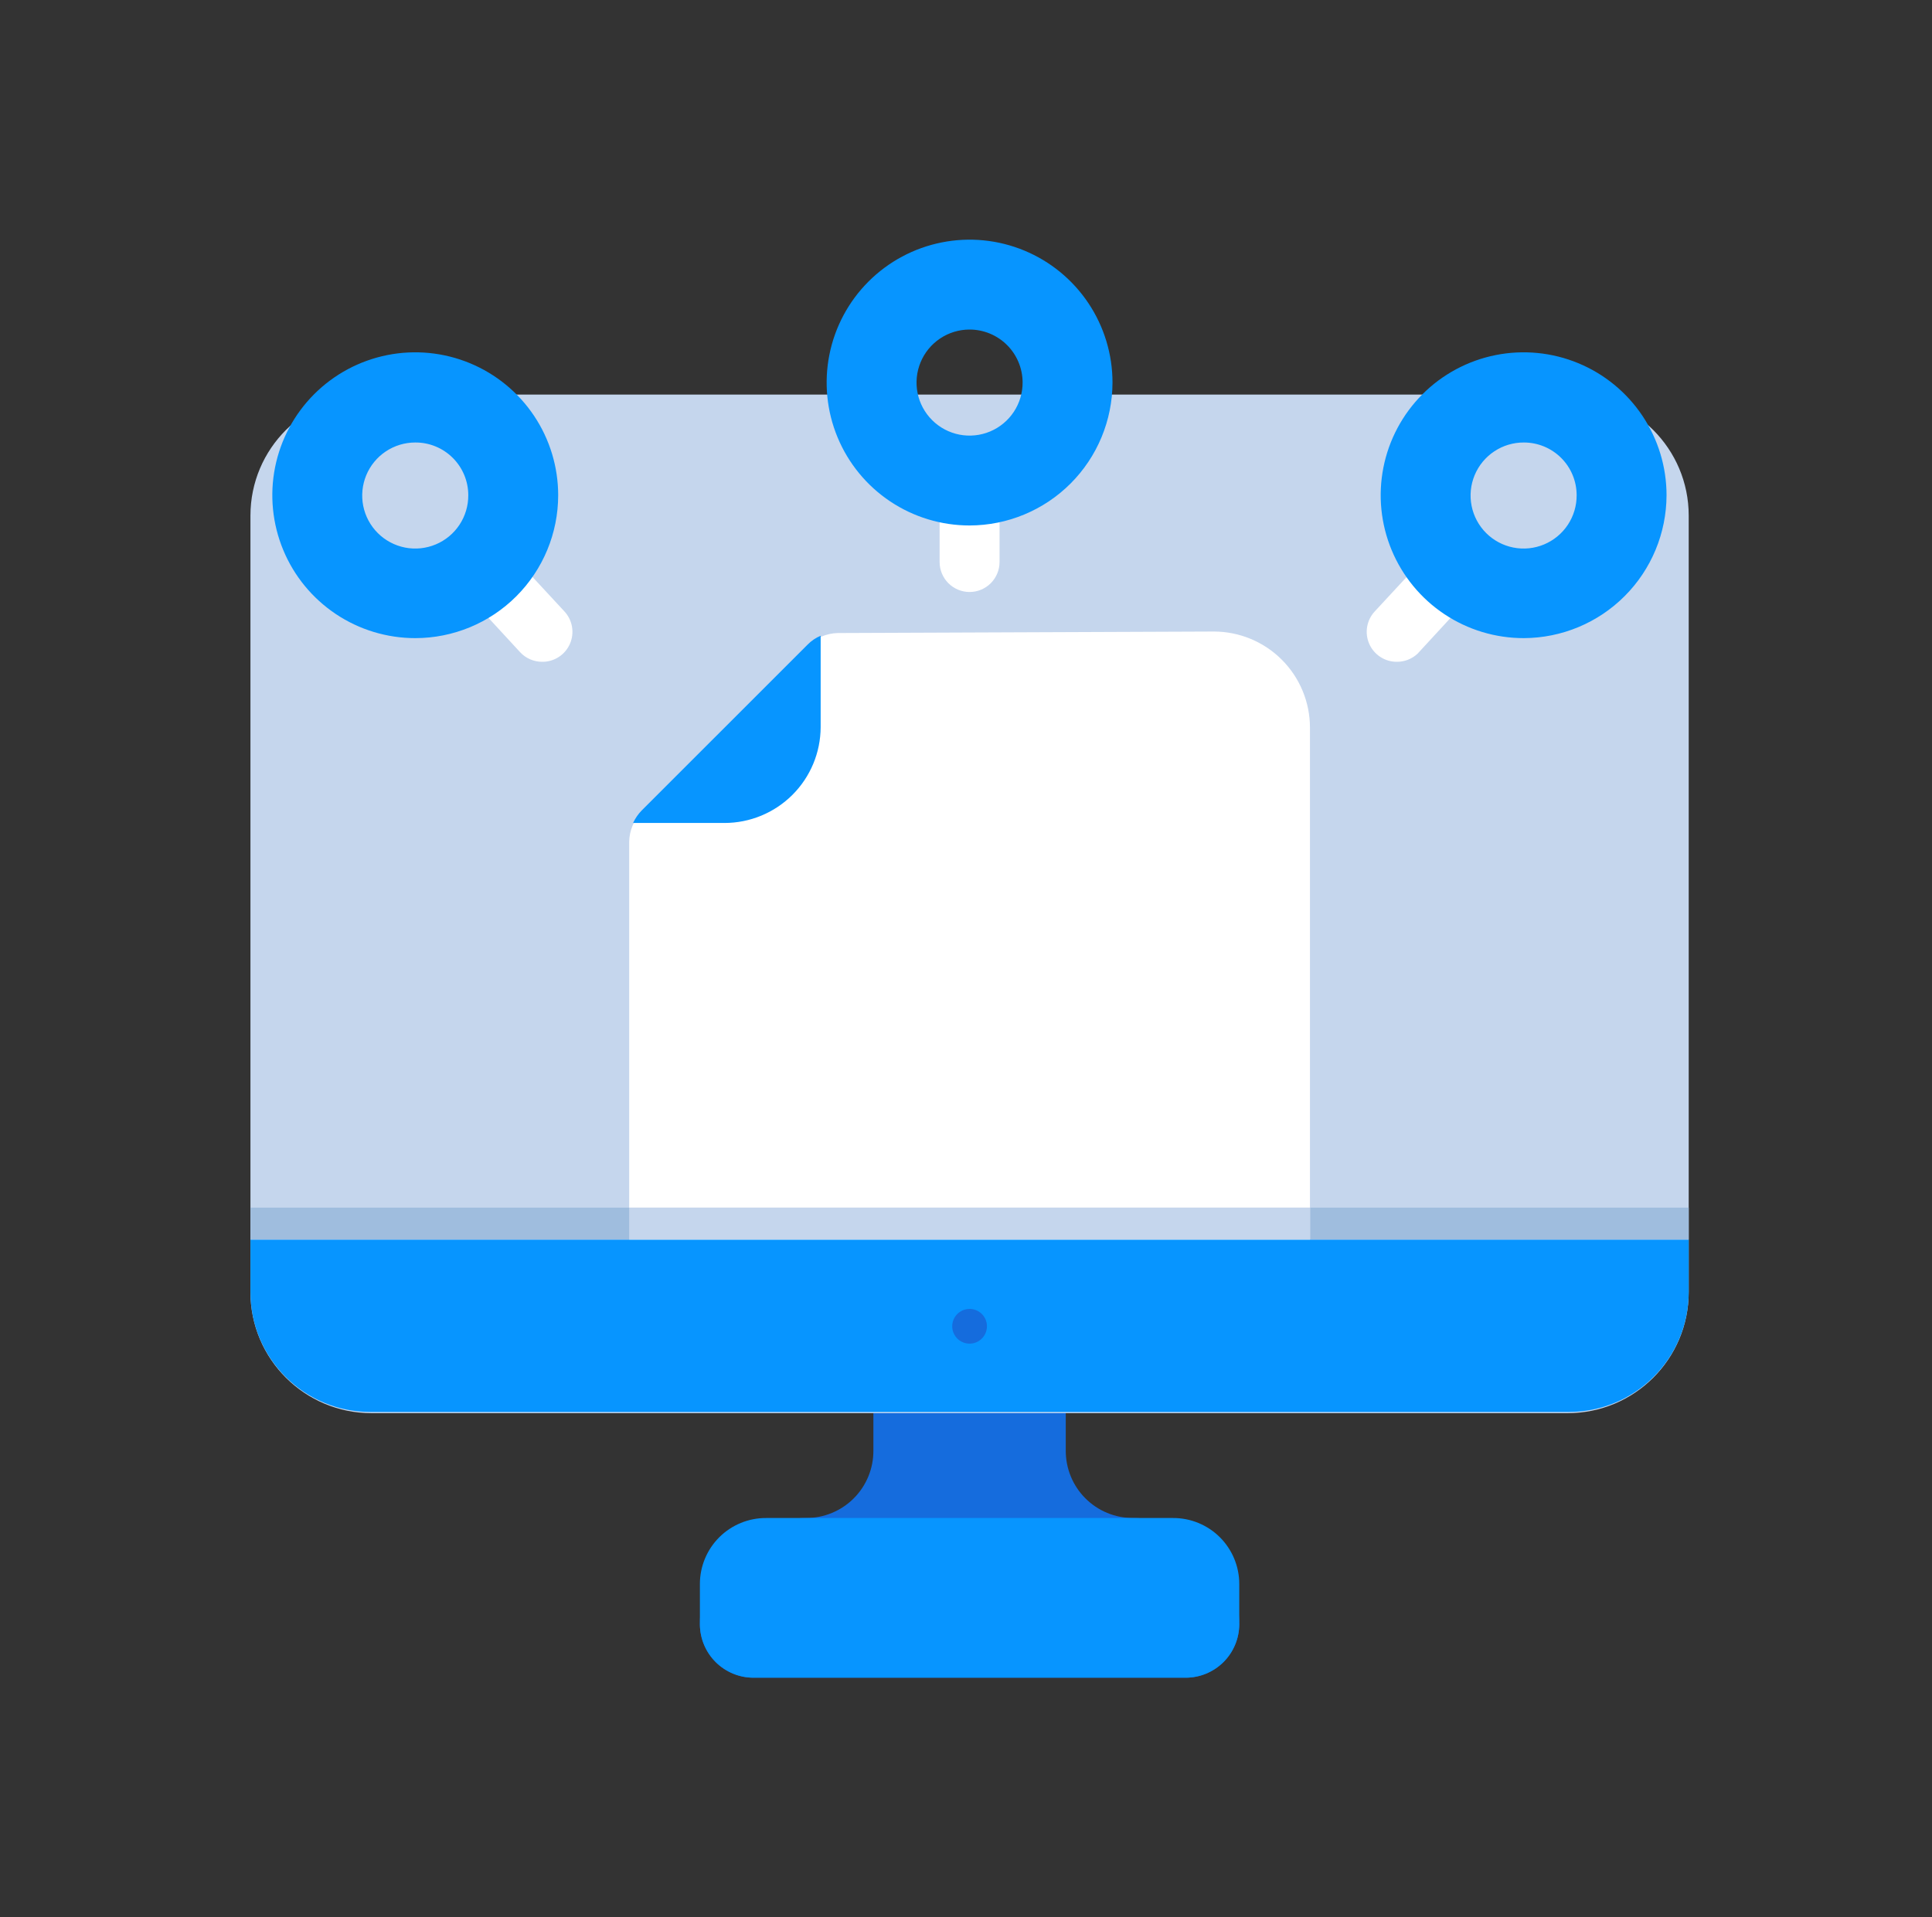
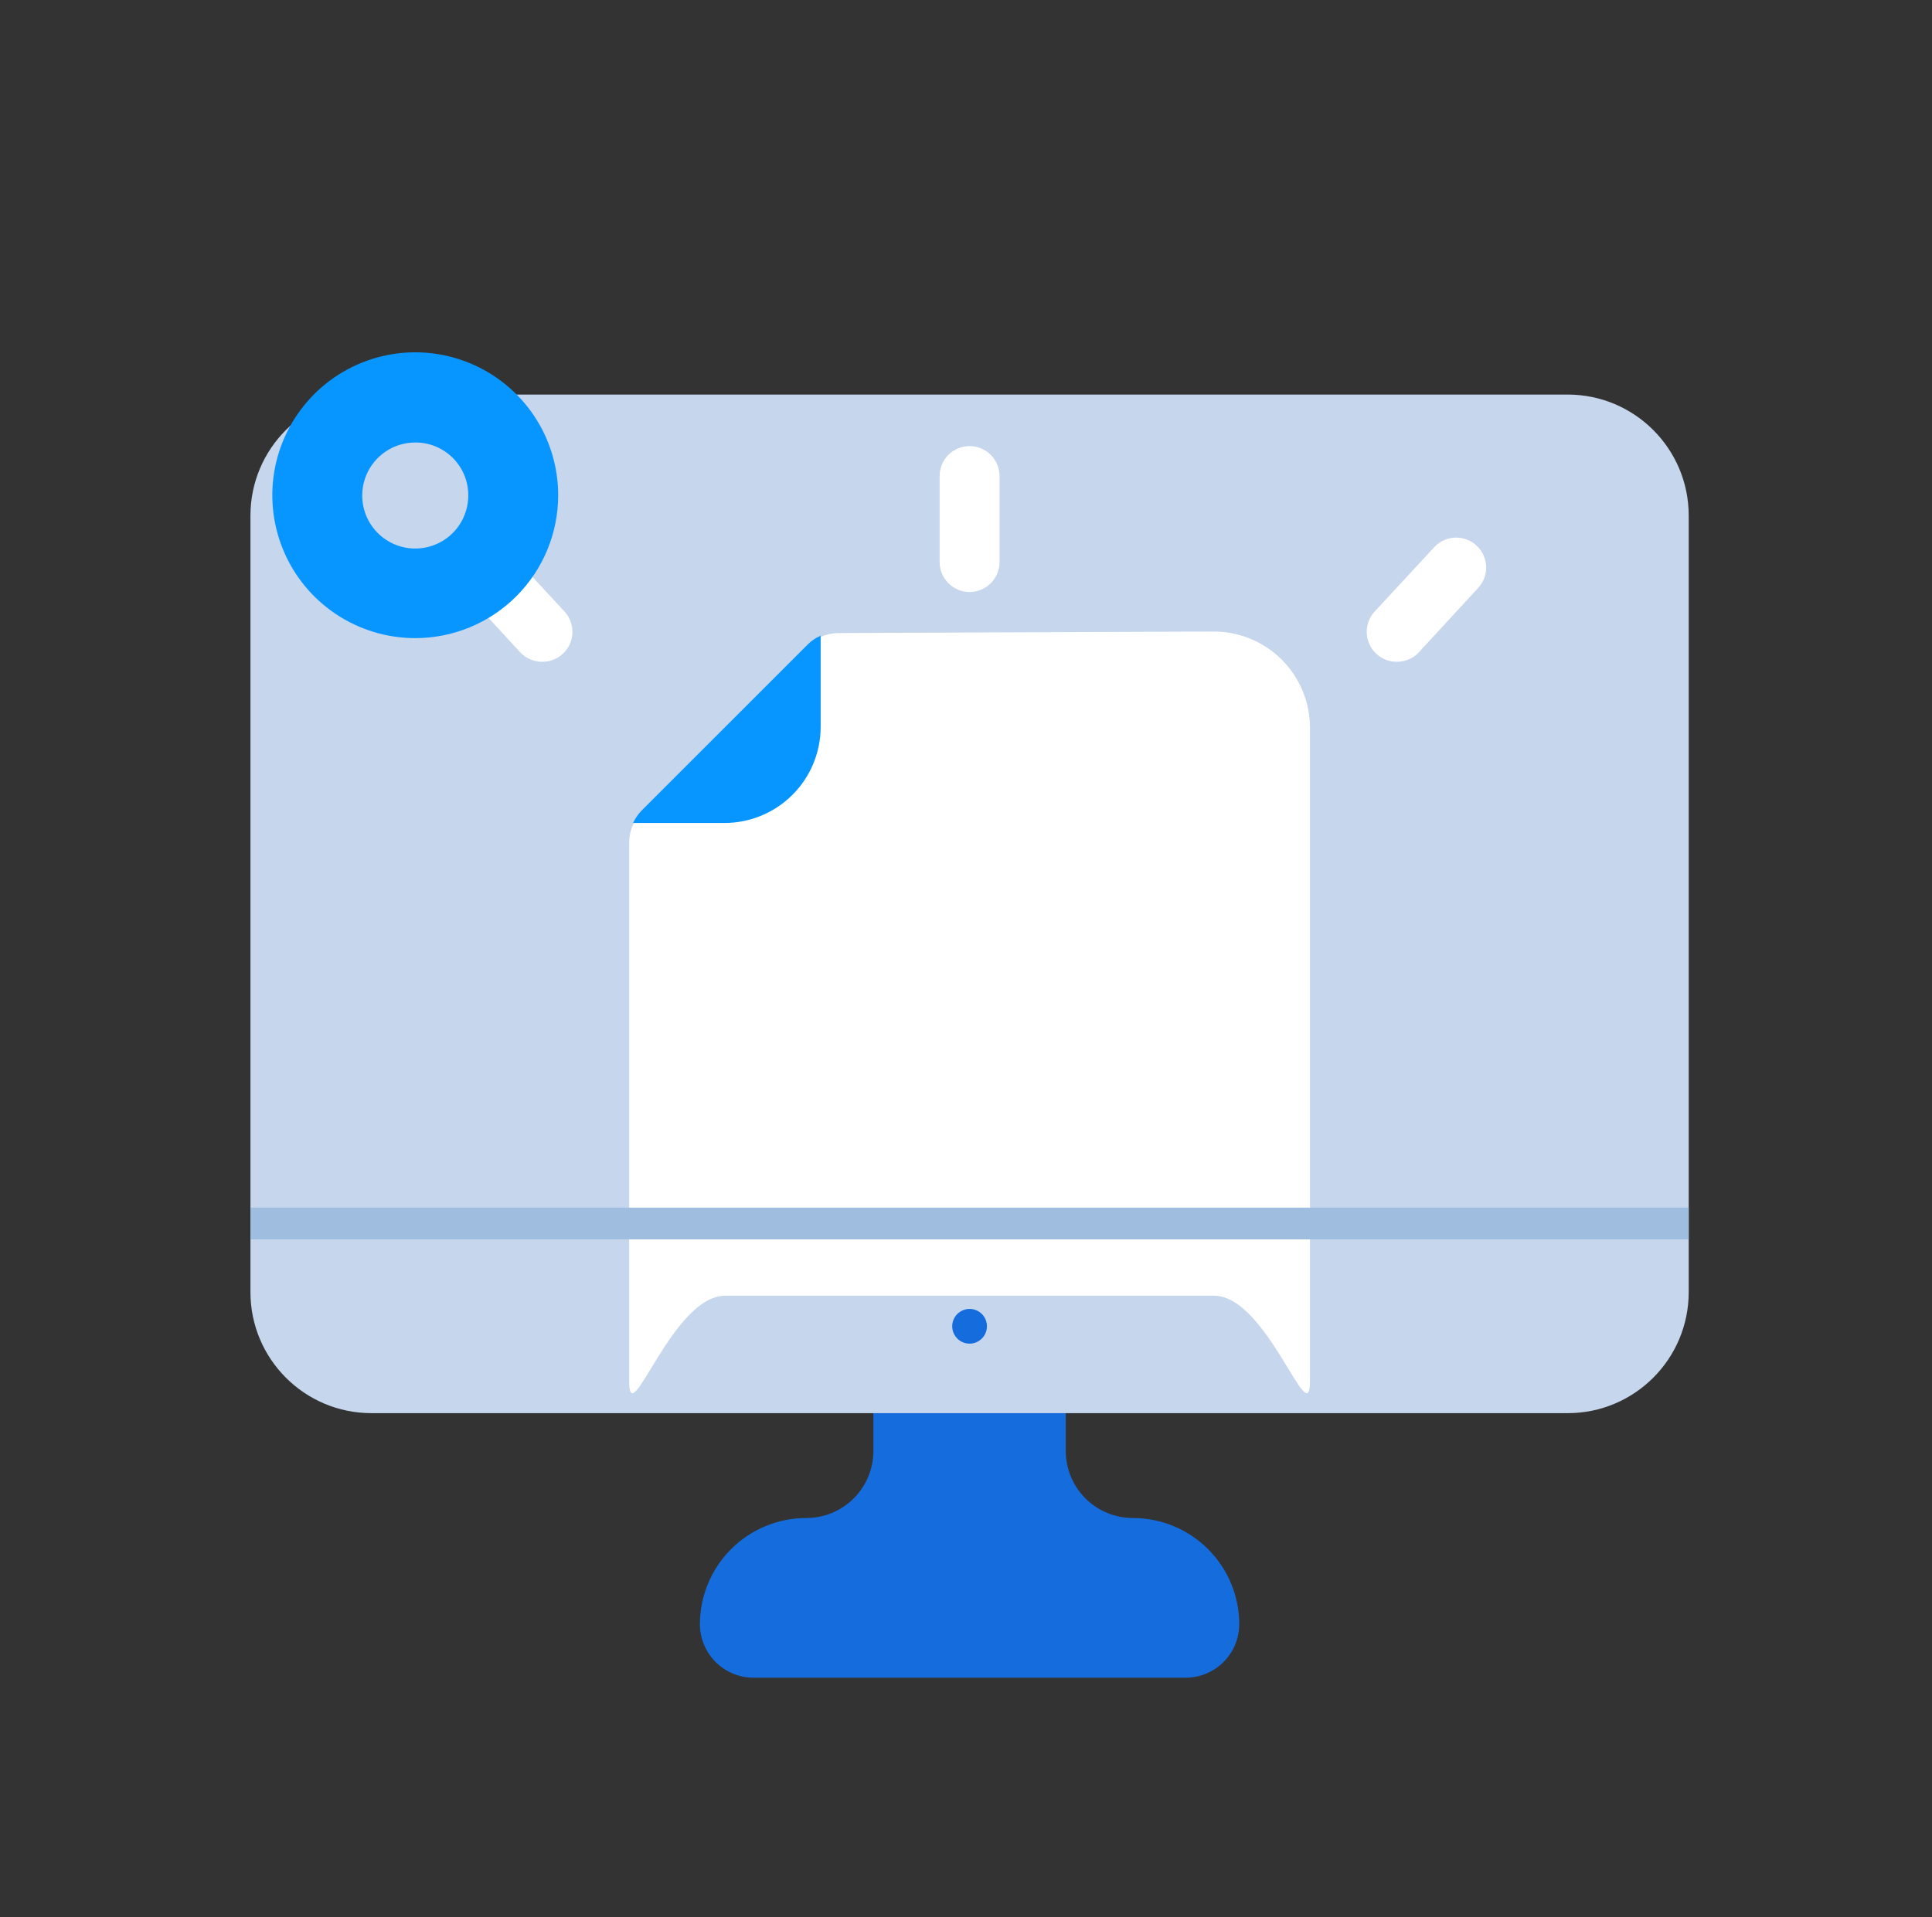
<svg xmlns="http://www.w3.org/2000/svg" width="135" height="134" viewBox="0 0 135 134" fill="none">
  <rect x="0" y="0" width="135" height="134" fill="#333333" stroke="none" />
  <path d="M79.161 106.09C78.543 106.09 77.932 105.968 77.361 105.731C76.791 105.494 76.273 105.147 75.837 104.709C75.401 104.272 75.056 103.752 74.822 103.181C74.588 102.609 74.468 101.997 74.471 101.379V94.575H61.029V101.379C61.032 101.997 60.913 102.609 60.678 103.181C60.444 103.752 60.099 104.272 59.663 104.709C59.227 105.147 58.709 105.494 58.139 105.731C57.568 105.968 56.957 106.09 56.339 106.09C54.368 106.09 52.477 106.873 51.083 108.267C49.689 109.661 48.906 111.552 48.906 113.523C48.912 114.513 49.309 115.461 50.011 116.16C50.714 116.858 51.664 117.25 52.654 117.25H82.846C83.836 117.25 84.786 116.858 85.489 116.16C86.191 115.461 86.588 114.513 86.594 113.523C86.594 111.552 85.811 109.661 84.417 108.267C83.023 106.873 81.132 106.09 79.161 106.09Z" fill="#156CDD" />
-   <path d="M81.967 106.09H53.533C52.927 106.087 52.325 106.205 51.764 106.435C51.203 106.665 50.693 107.004 50.263 107.432C49.833 107.86 49.492 108.369 49.259 108.929C49.026 109.489 48.906 110.09 48.906 110.697V113.523C48.912 114.513 49.309 115.461 50.011 116.16C50.714 116.858 51.664 117.25 52.654 117.25H82.846C83.836 117.25 84.786 116.858 85.489 116.16C86.191 115.461 86.588 114.513 86.594 113.523V110.697C86.594 110.09 86.474 109.489 86.241 108.929C86.008 108.369 85.667 107.86 85.237 107.432C84.807 107.004 84.297 106.665 83.736 106.435C83.174 106.205 82.573 106.087 81.967 106.09Z" fill="#0795FF" />
  <path d="M109.541 27.575H25.959C21.287 27.575 17.5 31.362 17.5 36.033V90.303C17.5 94.975 21.287 98.762 25.959 98.762H109.541C114.213 98.762 118 94.975 118 90.303V36.033C118 31.362 114.213 27.575 109.541 27.575Z" fill="#C5D6ED" />
  <path d="M84.835 44.136C86.614 44.142 88.318 44.852 89.574 46.112C90.83 47.372 91.535 49.078 91.535 50.857V96.522C91.535 100.228 88.541 90.555 84.835 90.555H50.665C46.959 90.555 43.965 100.228 43.965 96.522V58.834C43.976 58.049 44.291 57.298 44.844 56.741L56.444 45.141C57 44.582 57.75 44.26 58.538 44.241L84.835 44.136Z" fill="white" />
  <path d="M44.237 57.515C44.388 57.19 44.593 56.892 44.844 56.636L56.444 45.037C56.702 44.778 57.008 44.572 57.344 44.429V50.815C57.339 52.594 56.628 54.298 55.368 55.554C54.108 56.81 52.402 57.515 50.623 57.515H44.237Z" fill="#0795FF" />
-   <path d="M17.5 86.639V90.303C17.5 92.525 18.382 94.655 19.953 96.225C21.524 97.796 23.654 98.678 25.875 98.678H109.625C111.846 98.678 113.976 97.796 115.547 96.225C117.118 94.655 118 92.525 118 90.303V86.639H17.5Z" fill="#0795FF" />
  <path d="M118 84.399H17.5V86.618H118V84.399Z" fill="#9FBDDE" />
-   <path d="M91.556 84.399H43.965V86.618H91.556V84.399Z" fill="#C5D6ED" />
  <path d="M68.964 92.69C68.964 92.93 68.893 93.165 68.76 93.365C68.626 93.565 68.437 93.72 68.215 93.812C67.993 93.904 67.749 93.928 67.513 93.881C67.278 93.835 67.061 93.719 66.891 93.549C66.722 93.379 66.606 93.163 66.559 92.927C66.512 92.692 66.536 92.448 66.628 92.226C66.72 92.004 66.876 91.814 67.075 91.681C67.275 91.547 67.51 91.476 67.75 91.476C68.072 91.476 68.381 91.604 68.609 91.832C68.837 92.059 68.964 92.368 68.964 92.69Z" fill="#156CDD" />
  <path d="M67.75 41.373C67.195 41.373 66.662 41.152 66.269 40.759C65.877 40.367 65.656 39.834 65.656 39.279V33.27C65.656 32.714 65.877 32.182 66.269 31.789C66.662 31.396 67.195 31.176 67.75 31.176C68.305 31.176 68.838 31.396 69.231 31.789C69.623 32.182 69.844 32.714 69.844 33.27V39.279C69.844 39.834 69.623 40.367 69.231 40.759C68.838 41.152 68.305 41.373 67.75 41.373Z" fill="white" />
-   <path d="M67.75 36.724C65.775 36.724 63.844 36.139 62.201 35.041C60.559 33.944 59.279 32.384 58.523 30.559C57.767 28.734 57.569 26.726 57.955 24.789C58.34 22.852 59.291 21.072 60.688 19.675C62.085 18.279 63.864 17.327 65.802 16.942C67.739 16.556 69.747 16.754 71.572 17.51C73.397 18.266 74.957 19.546 76.054 21.189C77.151 22.831 77.737 24.762 77.737 26.737C77.731 29.384 76.677 31.921 74.806 33.793C72.934 35.665 70.397 36.719 67.75 36.724ZM67.75 23.031C67.016 23.031 66.299 23.249 65.689 23.657C65.079 24.065 64.604 24.645 64.324 25.324C64.044 26.002 63.972 26.748 64.117 27.468C64.261 28.187 64.617 28.848 65.137 29.365C65.657 29.883 66.32 30.234 67.04 30.375C67.76 30.515 68.506 30.439 69.183 30.155C69.859 29.871 70.437 29.393 70.841 28.781C71.246 28.169 71.46 27.45 71.456 26.716C71.45 25.737 71.057 24.8 70.363 24.109C69.669 23.419 68.729 23.031 67.75 23.031Z" fill="#0795FF" />
  <path d="M97.607 46.251C97.196 46.254 96.793 46.135 96.449 45.91C96.105 45.686 95.835 45.365 95.672 44.987C95.509 44.61 95.461 44.193 95.533 43.789C95.605 43.384 95.795 43.01 96.079 42.712L100.266 38.19C100.461 37.994 100.692 37.838 100.947 37.732C101.203 37.625 101.476 37.571 101.753 37.571C102.029 37.571 102.303 37.625 102.558 37.732C102.813 37.838 103.045 37.994 103.239 38.19C103.629 38.582 103.848 39.113 103.848 39.666C103.848 40.219 103.629 40.75 103.239 41.142L99.052 45.686C98.66 46.052 98.143 46.254 97.607 46.251Z" fill="white" />
-   <path d="M106.484 44.597C104.508 44.601 102.575 44.019 100.93 42.924C99.285 41.829 98.002 40.271 97.243 38.446C96.484 36.622 96.283 34.613 96.666 32.674C97.049 30.735 97.998 28.954 99.394 27.555C100.79 26.156 102.57 25.203 104.507 24.816C106.445 24.429 108.454 24.625 110.281 25.381C112.107 26.136 113.668 27.416 114.766 29.059C115.864 30.702 116.451 32.633 116.451 34.61C116.445 37.253 115.394 39.787 113.527 41.658C111.66 43.529 109.128 44.586 106.484 44.597ZM106.484 30.925C105.75 30.921 105.03 31.135 104.418 31.541C103.805 31.946 103.327 32.525 103.044 33.203C102.761 33.881 102.686 34.628 102.828 35.348C102.97 36.069 103.324 36.731 103.843 37.251C104.363 37.771 105.025 38.124 105.746 38.266C106.467 38.409 107.213 38.334 107.891 38.05C108.569 37.767 109.148 37.289 109.554 36.676C109.959 36.064 110.174 35.344 110.169 34.61C110.169 33.632 109.781 32.695 109.09 32.004C108.399 31.313 107.462 30.925 106.484 30.925Z" fill="#0795FF" />
  <path d="M37.893 46.251C37.602 46.253 37.315 46.194 37.048 46.079C36.781 45.964 36.541 45.794 36.344 45.581L32.156 41.038C31.779 40.629 31.579 40.088 31.6 39.532C31.611 39.257 31.676 38.987 31.791 38.737C31.906 38.487 32.069 38.262 32.271 38.075C32.474 37.888 32.71 37.743 32.969 37.647C33.227 37.552 33.502 37.508 33.777 37.519C34.332 37.541 34.856 37.782 35.234 38.19L39.422 42.712C39.705 43.01 39.895 43.384 39.967 43.789C40.039 44.193 39.991 44.61 39.828 44.987C39.665 45.365 39.395 45.686 39.051 45.91C38.707 46.135 38.304 46.254 37.893 46.251Z" fill="white" />
  <path d="M29.015 44.597C27.04 44.597 25.109 44.011 23.467 42.914C21.825 41.816 20.544 40.257 19.789 38.432C19.033 36.607 18.835 34.599 19.22 32.661C19.606 30.724 20.557 28.944 21.953 27.548C23.35 26.151 25.13 25.2 27.067 24.814C29.004 24.429 31.012 24.627 32.837 25.383C34.662 26.139 36.222 27.419 37.319 29.061C38.417 30.703 39.003 32.634 39.003 34.61C39.003 37.258 37.95 39.799 36.078 41.672C34.205 43.545 31.664 44.597 29.015 44.597ZM29.015 30.925C28.282 30.925 27.564 31.143 26.954 31.551C26.345 31.959 25.87 32.539 25.59 33.217C25.31 33.896 25.238 34.642 25.382 35.361C25.527 36.081 25.882 36.741 26.402 37.258C26.923 37.776 27.585 38.127 28.305 38.268C29.026 38.408 29.771 38.332 30.448 38.048C31.125 37.765 31.702 37.286 32.107 36.674C32.512 36.062 32.726 35.343 32.721 34.61C32.721 34.124 32.625 33.643 32.439 33.195C32.252 32.746 31.979 32.339 31.635 31.997C31.29 31.654 30.882 31.383 30.432 31.199C29.983 31.015 29.501 30.922 29.015 30.925Z" fill="#0795FF" />
</svg>